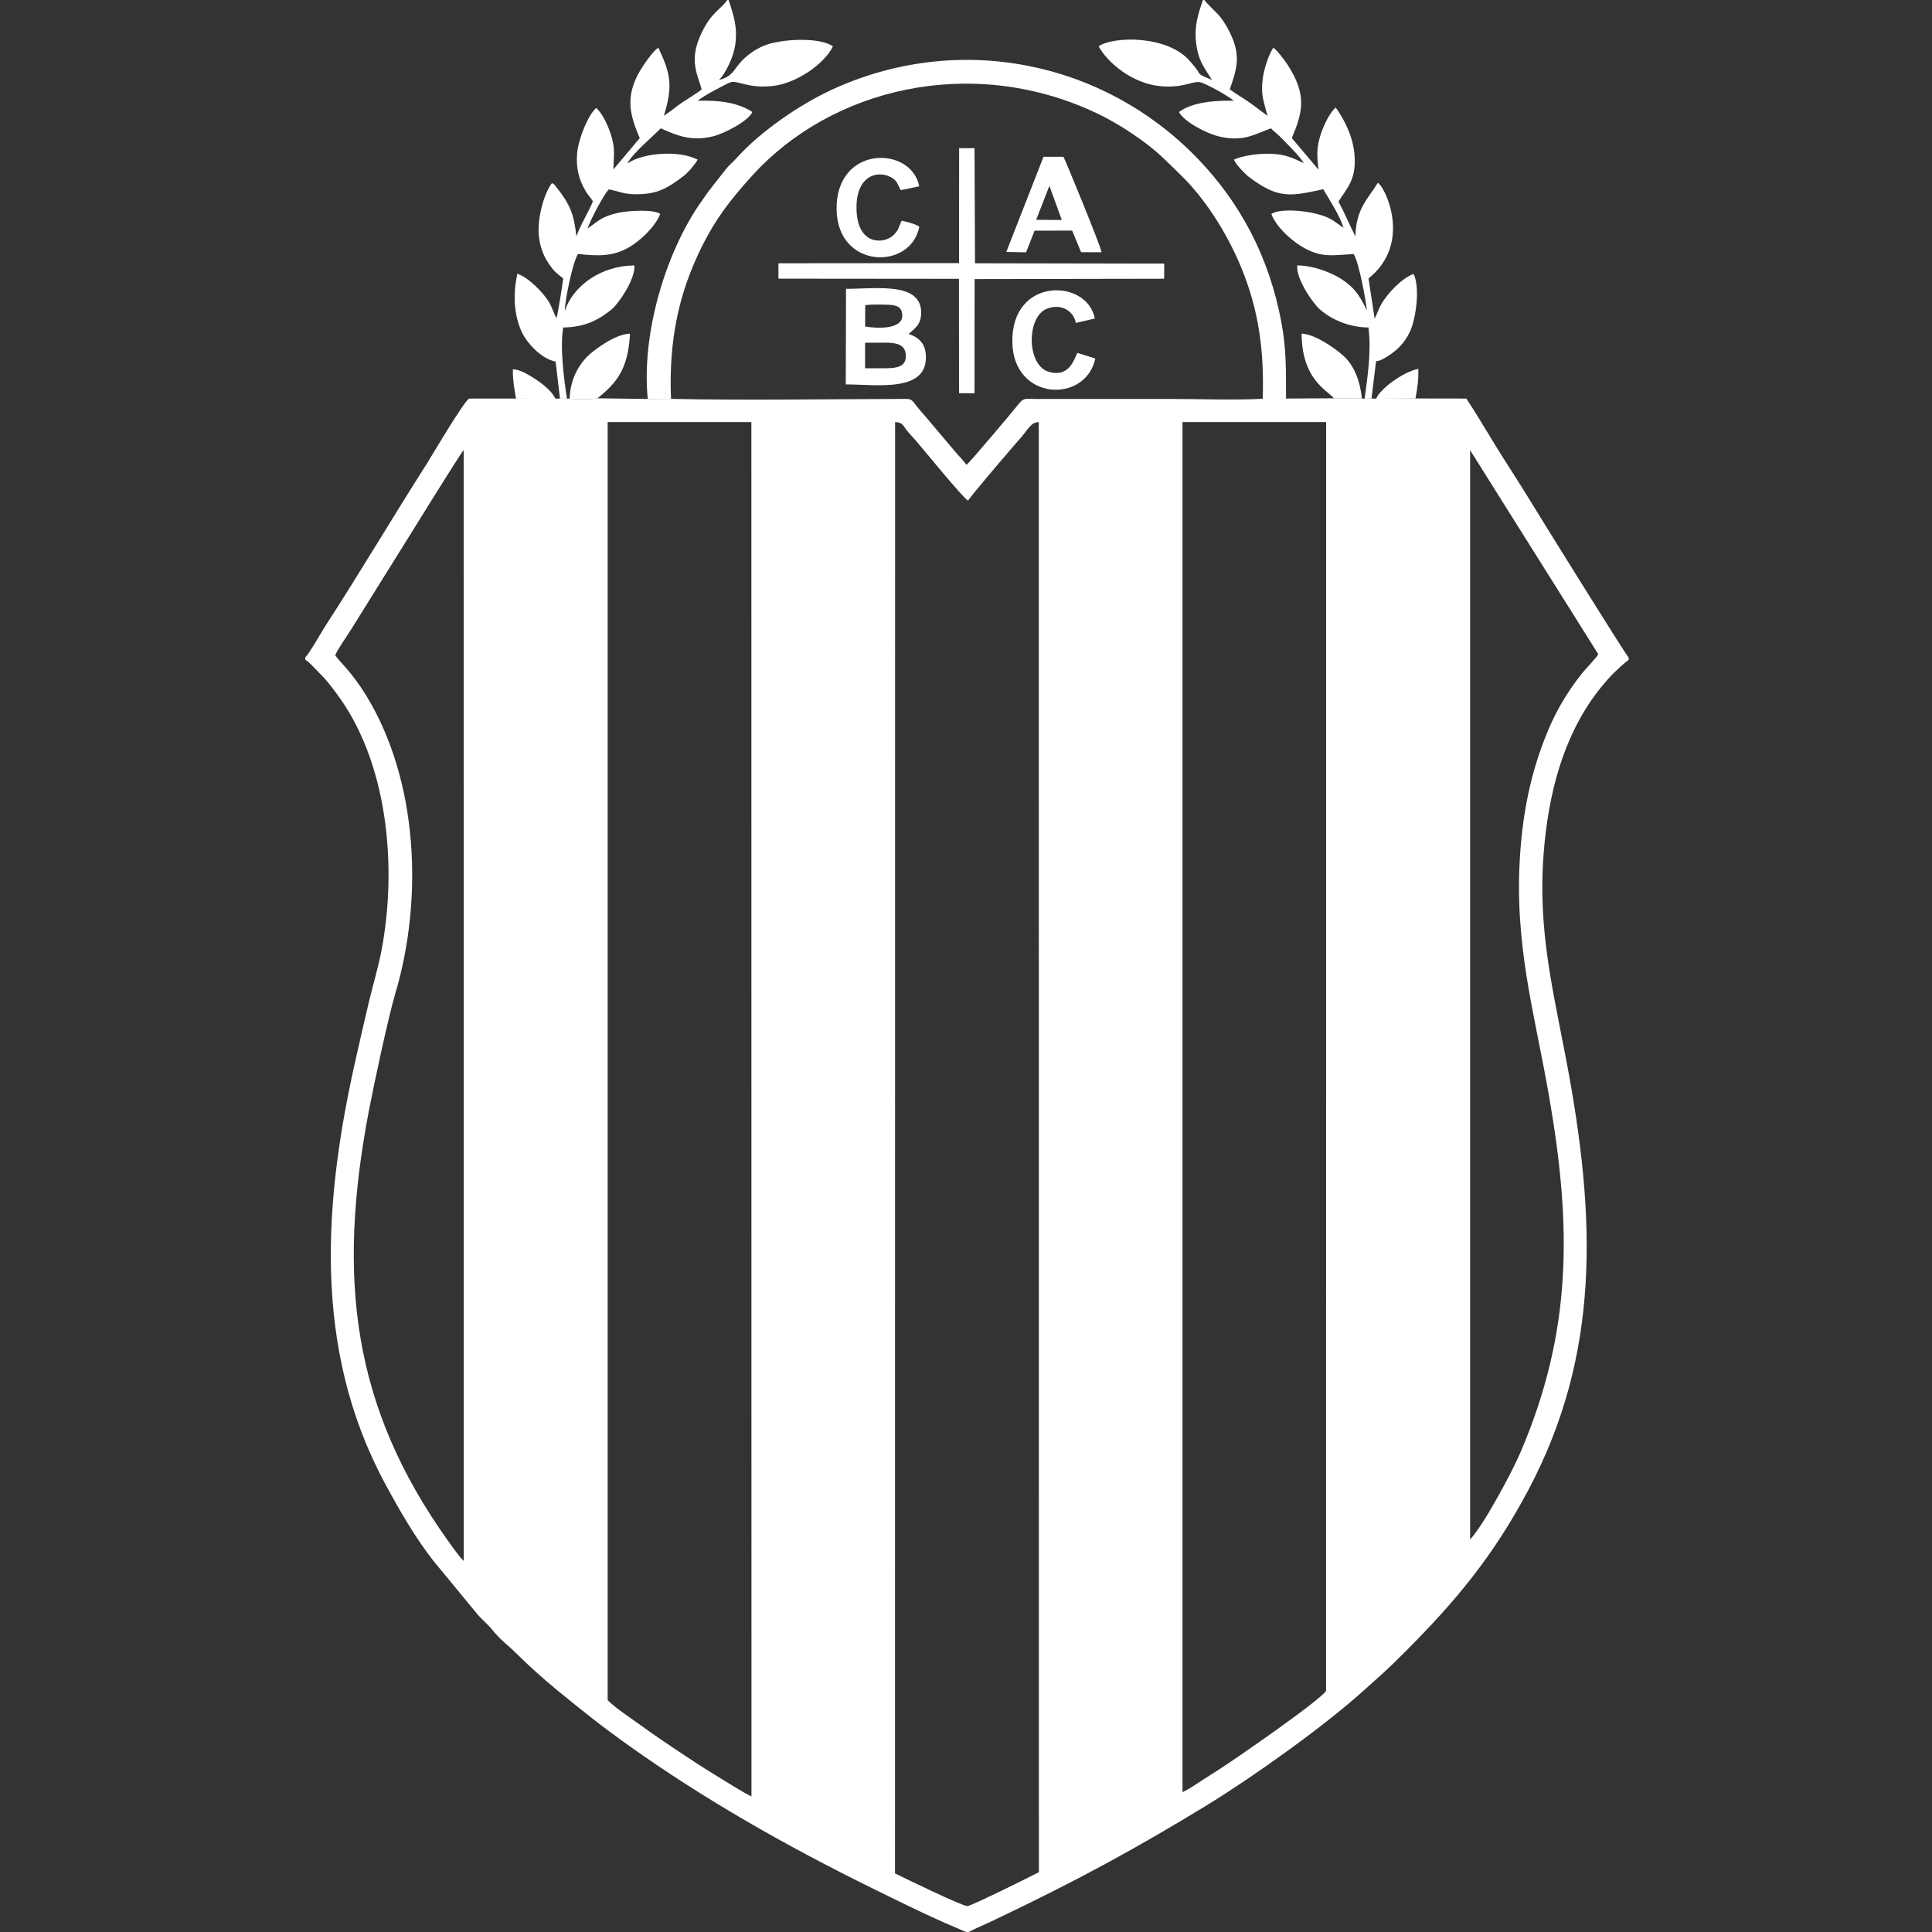
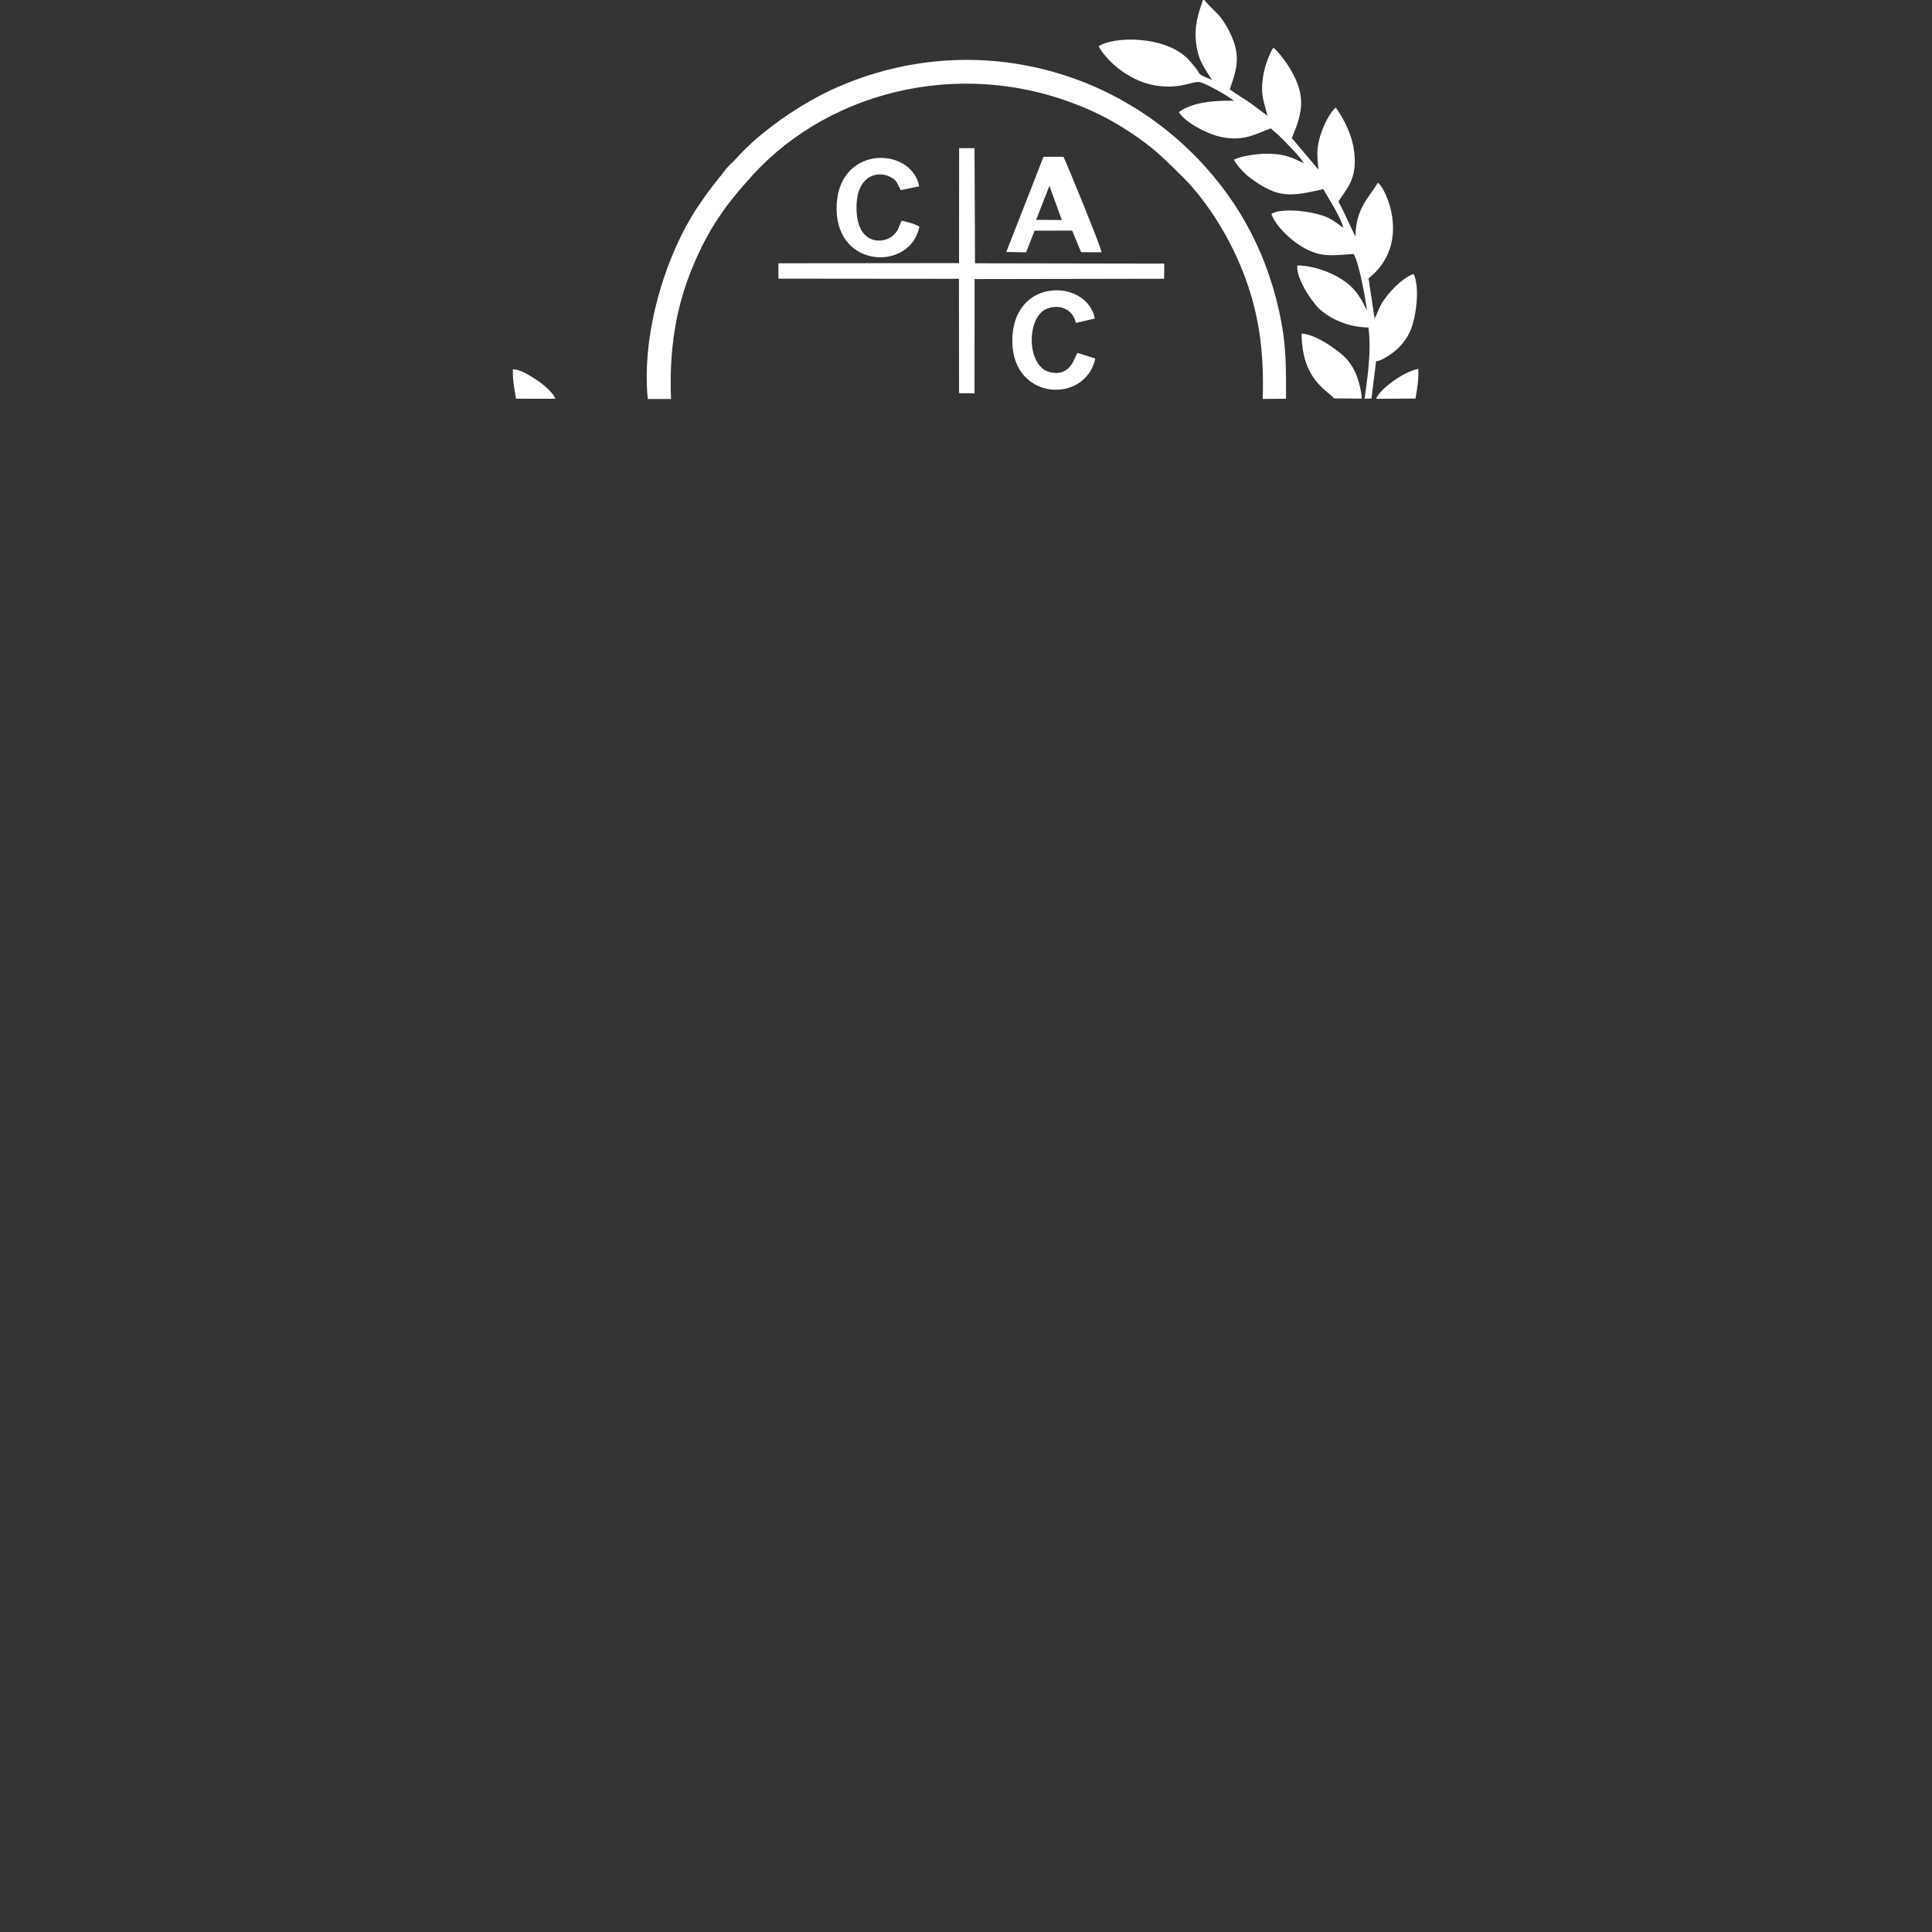
<svg xmlns="http://www.w3.org/2000/svg" width="500" height="500" viewBox="0 0 500 500" fill="none">
  <rect x="0" y="0" width="500" height="500" fill="#333333" stroke="none" />
-   <path fill-rule="evenodd" clip-rule="evenodd" d="M79 170.121V170.721C80.092 171.363 82.105 173.675 83.218 174.746C84.482 175.988 85.745 177.68 86.923 179.243C100.477 197.143 102.853 224.53 98.699 246.135C97.8 250.76 96.515 254.892 95.466 259.325C94.395 263.821 93.368 268.318 92.34 272.879C83.711 310.415 80.799 348.785 99.534 383.73C103.389 390.903 107.521 398.012 112.146 403.922L123.259 417.412C124.523 418.996 126 420.088 127.263 421.63C129.769 424.714 131.375 425.656 133.452 427.733C136.728 430.987 140.667 434.542 144.243 437.454C151.095 443.042 155.314 446.468 162.915 451.886C182.25 465.654 203.406 477.666 225.161 488.394C232.248 491.884 240.064 495.781 247.665 498.993C251.219 500.492 249.828 500.256 253.403 498.693C255.352 497.837 257.151 496.98 259.013 496.081C278.734 486.659 293.701 478.566 312.223 467.26C323.764 460.215 342.243 447.111 352.692 437.711C357.275 433.6 358.645 432.486 363.313 427.818C376.61 414.543 386.417 402.809 395.517 385.636C414.146 350.541 413.182 315.468 405.324 274.249C401.384 253.586 397.294 237.698 400.056 215.28C401.919 200.034 406.78 185.666 417.015 174.81C417.657 174.125 420.762 171.149 421.49 170.828V170.164C420.826 169.607 401.405 138.324 400.442 136.761C396.973 131.129 393.526 125.498 389.971 119.995C386.417 114.492 383.119 108.625 379.479 103.143L366.332 103.122L356.161 103.186L354.919 103.122L353.142 103.165L352.478 103.143L345.284 103.079L332.822 103.143L326.762 103.207C319.225 103.593 310.767 103.25 303.123 103.25H267.964C265.351 103.229 264.966 102.865 263.596 104.599C262.161 106.419 251.134 119.502 250.127 120.316C249.442 119.331 248.414 118.26 247.451 117.19L239.4 107.661C234.967 102.801 237.066 103.229 232.227 103.25C213.127 103.293 192.378 103.636 173.664 103.229L167.647 103.25L154.564 103.079C152.894 103.443 149.147 103.379 147.412 103.143L146.749 103.165L144.929 103.143L143.687 103.165L133.516 103.143H121.461C120.304 103.379 111.14 118.946 110.605 119.781C101.826 133.527 93.025 148.409 84.225 161.963C83.261 163.462 80.006 169.222 79 170.121ZM231.627 484.839C233.768 485.889 249.164 493.383 250.363 493.297C251.476 493.212 266.829 485.589 268.863 484.518L268.842 109.246C266.722 109.246 266.037 111.258 263.746 113.785C262.803 114.813 262.546 115.198 261.583 116.29C259.891 118.217 251.155 128.474 250.534 129.566C249.228 128.924 238.864 116.119 236.916 113.914C236.017 112.886 235.396 112.286 234.582 111.258C233.704 110.166 233.597 109.246 231.649 109.246L231.627 484.839ZM157.262 440.002C159.468 442.186 163.279 444.648 166.063 446.683C169.082 448.867 172.08 450.901 175.249 453.021C178.289 455.055 181.415 457.11 184.691 459.123C186.768 460.386 192.785 464.198 194.477 464.904L194.455 109.246H157.262V440.002ZM306.035 463.812C307.598 463.106 309.654 461.693 311.024 460.793C312.673 459.723 314.257 458.759 315.842 457.71C319.953 455.055 341.387 440.259 343.185 437.604L343.207 109.246H306.035V463.812ZM120.026 403.986L120.005 116.483C118.977 117.532 104.674 140.85 103.303 142.949L90.82 162.969C89.599 164.939 87.608 167.659 86.751 169.564C87.843 171.234 90.905 173.74 94.738 179.949C108.271 202.004 109.556 232.709 102.318 257.076C100.434 263.457 96.794 280.544 95.466 287.46C87.222 330.692 91.098 363.967 115.915 398.719C117.093 400.346 118.699 402.723 120.026 403.986ZM380.464 398.398C383.848 394.908 391.299 381.011 393.462 375.958C406.887 344.653 406.78 317.63 400.935 283.927C397.145 262.065 391.727 244.336 393.44 220.568C394.19 209.926 396.181 200.419 399.757 191.212C402.241 184.746 405.324 179.435 409.435 174.254C410.463 172.947 413.075 170.378 413.632 169.307L380.464 116.505V398.398Z" fill="white" />
  <path fill-rule="evenodd" clip-rule="evenodd" d="M353.164 103.186L354.941 103.143L356.055 94.064C356.333 92.694 355.583 94.278 358.517 92.566C361.215 91.002 363.442 88.968 364.919 85.778C366.44 82.48 367.574 74.451 365.84 70.896C362.842 71.924 358.988 75.992 357.404 78.862C356.783 79.975 356.29 81.453 355.755 82.48L354.17 72.052C365.626 62.952 358.431 48.306 356.59 47.3C354.192 51.304 350.894 53.895 350.787 61.196C349.288 58.284 348.003 55.137 346.398 52.16C348.56 48.67 351.194 46.443 350.509 39.677C350.016 34.881 347.768 30.77 345.691 27.836C344.064 29.164 342.501 32.654 341.858 34.602C340.702 38.071 340.788 40.169 341.237 43.917L334.321 35.737C337.169 28.971 338.282 24.56 333.229 16.766C332.394 15.481 330.424 12.89 329.525 12.355C328.347 14.068 327.084 17.901 326.784 20.449C326.249 24.817 327.105 26.252 328.026 29.977C326.334 28.757 324.964 27.643 323.251 26.444C321.581 25.267 319.889 24.346 318.262 23.125C319.996 18.115 321.088 14.882 318.797 9.528C317.962 7.559 316.87 5.739 315.778 4.347C314.857 3.212 312.566 1.199 311.688 0H311.324C309.997 3.811 308.99 6.98 309.59 11.391C310.211 16.016 311.838 17.708 313.658 20.684C309.269 18.864 311.046 19.507 309.226 17.323C308.69 16.68 308.498 16.466 308.027 15.909C302.16 8.95 287.899 9.4 284.323 11.991C286.679 16.252 292.974 21.562 300.19 22.29C306.656 22.933 308.926 20.599 311.003 21.391C313.401 22.333 317.619 24.71 319.311 26.08C314.515 25.952 308.519 26.423 305.115 28.992C306.378 31.455 312.159 34.538 315.542 35.33C321.923 36.808 324.771 34.667 328.925 33.211C329.632 34.003 330.381 34.474 331.152 35.245C332.458 36.529 336.933 41.005 337.383 42.204C334.492 40.812 332.458 39.891 328.625 39.784C325.949 39.699 321.495 40.255 319.332 41.326C319.825 42.568 322.244 45.051 323.229 45.801C330.852 51.561 334 50.811 342.458 48.97C343.935 51.497 346.697 55.715 347.704 58.927C347.061 58.584 346.355 57.963 345.755 57.578C345.049 57.085 344.685 56.828 343.935 56.464C339.888 54.473 331.302 53.745 329.032 55.372C330.103 58.434 333.871 62.01 336.891 63.809C341.773 66.742 344.642 66.1 350.316 65.736C351.665 67.77 353.442 77.47 353.763 80.339C351.815 76.356 350.445 74.301 347.019 72.138C344.192 70.361 339.717 68.712 335.734 68.691C335.349 72.245 339.952 78.647 341.494 79.996C344.321 82.523 348.86 84.707 354.149 84.75C354.963 90.853 353.935 97.298 353.164 103.186Z" fill="white" />
-   <path fill-rule="evenodd" clip-rule="evenodd" d="M144.929 103.165L146.749 103.186C145.957 98.411 144.865 89.632 145.764 84.75C151.46 84.707 155.228 82.63 158.397 79.975C159.982 78.647 164.479 72.309 164.179 68.691C155.528 68.755 148.291 73.98 146.171 80.468C146.192 77.641 148.269 67.663 149.597 65.714C154.822 66.314 158.826 66.421 163.065 63.83C165.956 62.074 169.575 58.605 170.881 55.372C169.061 54.066 162.444 54.559 160.132 55.051C155.571 56.036 154.886 57.235 152.059 59.119C152.83 56.85 156.064 50.704 157.52 49.013C160.153 49.462 161.202 50.255 164.543 50.276C170.196 50.298 172.808 48.649 176.812 45.63C177.947 44.795 179.81 42.653 180.559 41.326C175.656 38.756 166.363 39.549 162.337 42.311C163.686 39.699 169.189 35.095 171.009 33.211C175.313 35.159 179.039 36.658 184.606 35.266C187.604 34.517 193.813 31.198 194.713 28.992C190.901 26.444 185.741 25.909 180.581 26.08C181.801 24.924 188.225 21.541 189.103 21.284C191.008 20.727 193.557 22.975 200.002 22.247C206.04 21.584 213.277 16.659 215.568 11.991C211.95 9.486 201.993 10.085 197.775 11.798C195.184 12.847 192.936 14.625 191.587 16.188C189.702 18.329 189.574 19.742 186.062 20.706C187.647 19.228 189.831 14.86 190.28 11.605C190.923 6.916 189.831 3.876 188.567 0H188.225C186.341 2.698 183.814 3.233 181.116 9.528C178.397 15.888 180.559 19.357 181.587 23.125C180.773 23.918 177.797 25.673 176.662 26.444C174.864 27.665 173.579 28.821 171.802 29.956C174.2 22.205 173.579 19.143 170.388 12.355C169.275 12.976 167.498 15.46 166.534 16.894C161.566 24.303 162.787 29.335 165.571 35.737L158.74 43.852C158.826 39.998 159.318 38.521 158.033 34.624C157.22 32.161 155.828 29.292 154.308 27.922C152.166 29.785 149.704 35.951 149.361 39.613C149.019 43.446 149.833 46.679 151.717 49.719C152.295 50.619 152.98 51.218 153.43 52.16C152.274 54.965 150.239 58.135 149.169 61.175C148.569 55.501 147.52 52.888 144.094 48.563C143.409 47.707 143.537 47.749 142.852 47.386C140.647 50.233 138.976 56.893 139.469 61.175C139.747 63.616 140.497 65.864 141.674 67.684C143.238 70.104 143.73 70.468 145.764 72.074C145.55 73.787 144.394 81.174 144.03 82.309C143.345 81.195 142.916 79.697 142.274 78.519C140.775 75.821 136.707 71.731 133.88 70.853C132.81 75.928 132.895 81.003 134.887 85.606C136.236 88.733 140.133 92.908 143.794 93.572L144.929 103.165Z" fill="white" />
-   <path fill-rule="evenodd" clip-rule="evenodd" d="M147.434 103.165C149.147 103.4 152.916 103.464 154.586 103.1C159.661 99.075 162.573 95.435 163.044 86.356C159.404 86.399 154.158 90.274 152.423 91.859C149.918 94.171 147.541 98.069 147.434 103.165Z" fill="white" />
  <path fill-rule="evenodd" clip-rule="evenodd" d="M345.263 103.1L352.457 103.165C351.922 98.047 350.23 94.3 347.447 91.88C345.584 90.253 340.573 86.549 336.848 86.335C336.955 98.175 343.293 100.873 345.263 103.1Z" fill="white" />
  <path fill-rule="evenodd" clip-rule="evenodd" d="M133.537 103.186L143.73 103.207C143.087 101.516 140.582 99.46 139.062 98.454C137.756 97.576 134.629 95.499 132.724 95.585C132.681 98.475 133.109 100.488 133.537 103.186Z" fill="white" />
  <path fill-rule="evenodd" clip-rule="evenodd" d="M356.14 103.207L366.332 103.143C366.825 100.188 367.125 98.711 367.06 95.456C363.035 96.27 357.168 100.638 356.14 103.207Z" fill="white" />
  <path fill-rule="evenodd" clip-rule="evenodd" d="M167.647 103.272H173.664C173.129 90.724 174.885 79.611 179.21 69.183C183.449 58.97 187.903 52.867 194.841 45.266C215.311 22.847 251.005 14.303 282.803 28.821C287.492 30.962 291.625 33.532 295.329 36.208C299.975 39.549 301.988 41.84 305.735 45.458C311.559 51.111 317.426 59.933 321.302 69.419C325.67 80.082 327.212 90.51 326.784 103.25L332.822 103.186C332.822 95.97 332.929 90.403 331.623 83.422C328.475 66.528 320.981 52.503 310.039 41.133C285.479 15.588 247.836 8.201 215.29 23.211C206.917 27.087 196.682 34.089 190.558 40.983C189.745 41.904 188.631 42.782 187.839 43.81C184.948 47.578 184.327 48.028 181.03 52.846C172.037 66.014 165.977 86.698 167.647 103.272Z" fill="white" />
  <path fill-rule="evenodd" clip-rule="evenodd" d="M248.201 68.091L201.458 68.134V72.117L248.179 72.159L248.201 101.751L252.205 101.794L252.226 72.224L301.282 72.138L301.303 68.22L252.333 68.134L252.205 38.349H248.222L248.201 68.091Z" fill="white" />
  <path fill-rule="evenodd" clip-rule="evenodd" d="M283.467 92.78L278.82 91.324C278.049 92.651 276.936 97.726 271.561 96.27C265.63 94.685 265.609 82.095 270.855 79.932C274.559 78.433 277.814 80.403 278.435 83.572L283.338 82.438C281.411 72.117 261.776 71.517 261.99 88.476C262.183 103.85 280.983 104.492 283.467 92.78Z" fill="white" />
  <path fill-rule="evenodd" clip-rule="evenodd" d="M237.923 58.648C236.702 57.877 234.946 57.492 233.383 57.107L233.169 57.514C232.463 58.991 232.591 59.612 231.049 61.004C228.694 63.123 221.928 63.573 221.671 54.259C221.414 45.565 226.917 44.024 230.407 45.779C232.206 46.7 232.141 47.45 233.105 49.206L237.901 48.221C235.846 37.664 216.253 37.45 216.51 54.259C216.767 69.783 235.803 69.954 237.923 58.648Z" fill="white" />
-   <path fill-rule="evenodd" clip-rule="evenodd" d="M218.887 99.482C226.917 99.482 240.364 101.751 239.593 91.709C239.357 88.668 237.58 87.255 235.161 86.42C236.617 85.071 238.308 84.172 238.394 81.153C238.651 72.845 226.703 74.751 218.951 74.751L218.887 99.482ZM223.876 95.306H228.416C231.499 95.306 234.732 95.285 234.411 91.688C234.133 88.412 230.493 88.69 227.538 88.69H223.876V95.306ZM223.897 84.493C226.981 85.05 233.447 85.264 233.512 81.752C233.533 79.568 232.205 78.99 230.128 78.883C228.565 78.819 225.289 78.733 223.919 78.99L223.897 84.493Z" fill="white" />
  <path fill-rule="evenodd" clip-rule="evenodd" d="M260.427 65.201L265.544 65.308L267.75 59.698L277.471 59.676L279.784 65.265L285.094 65.286C284.687 63.209 275.694 41.39 275.223 40.576H270.062L260.427 65.201ZM268.157 56.893L274.795 56.935L271.583 48.092L268.157 56.893Z" fill="white" />
</svg>